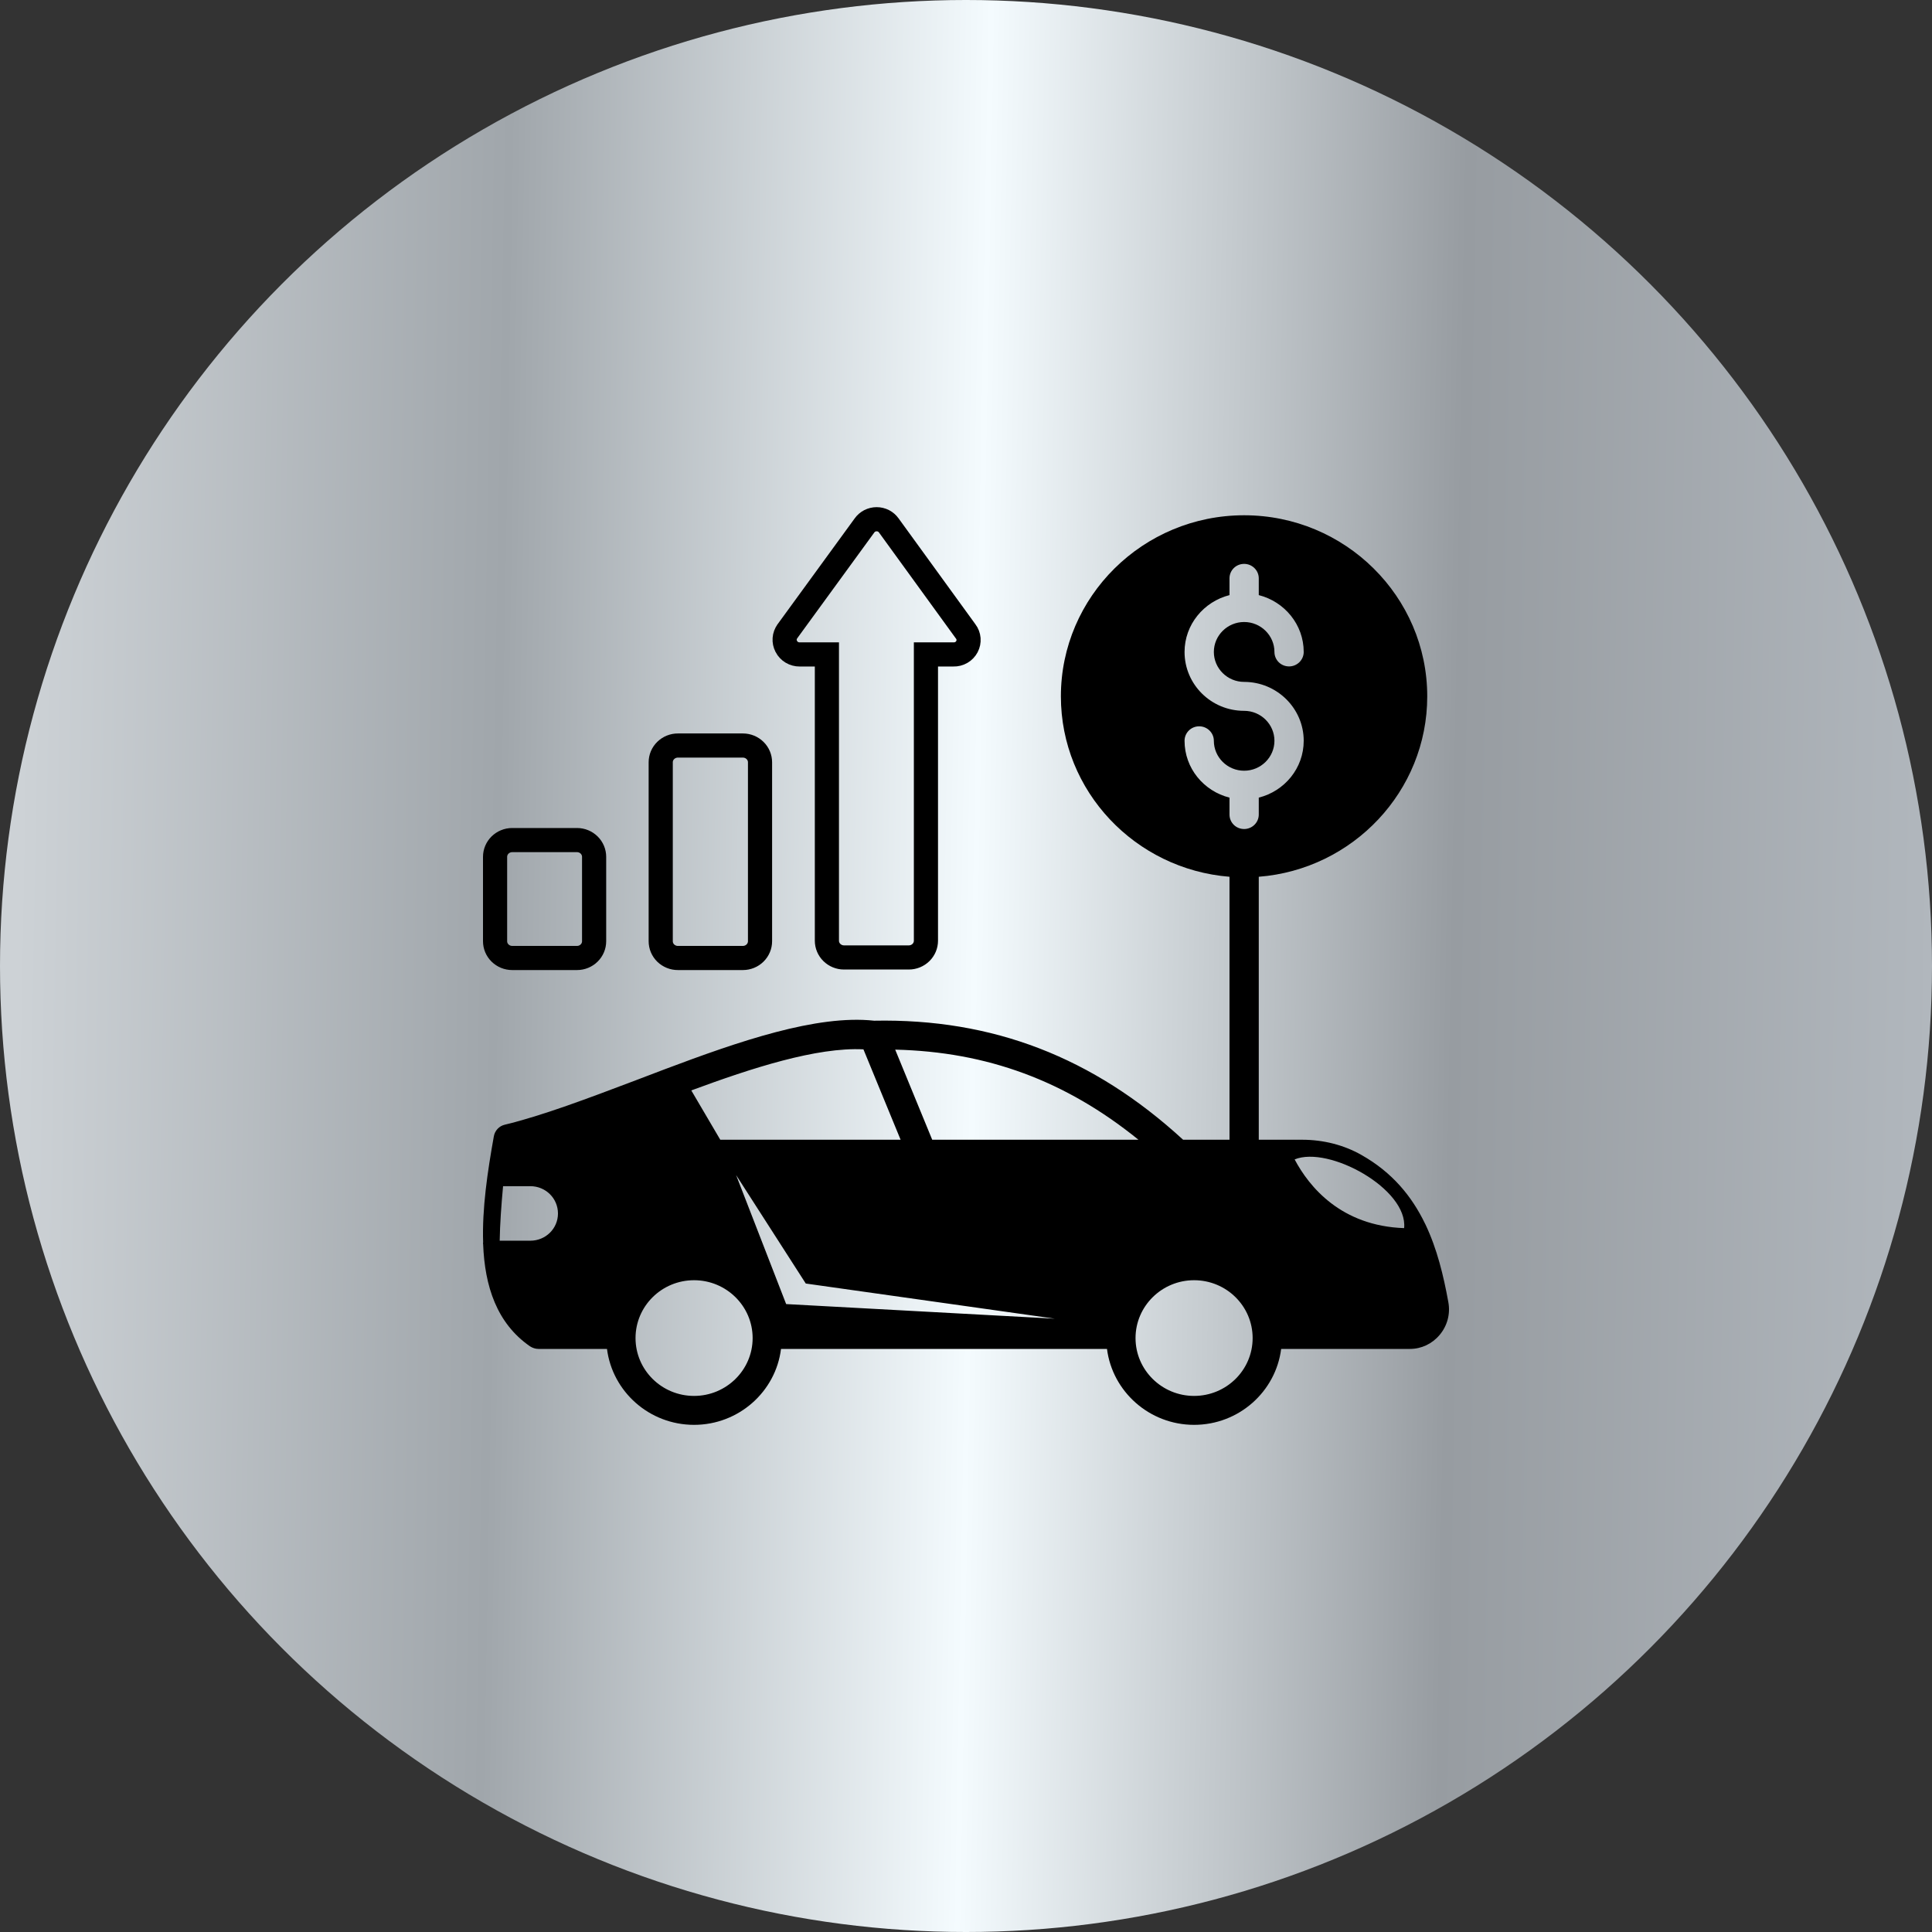
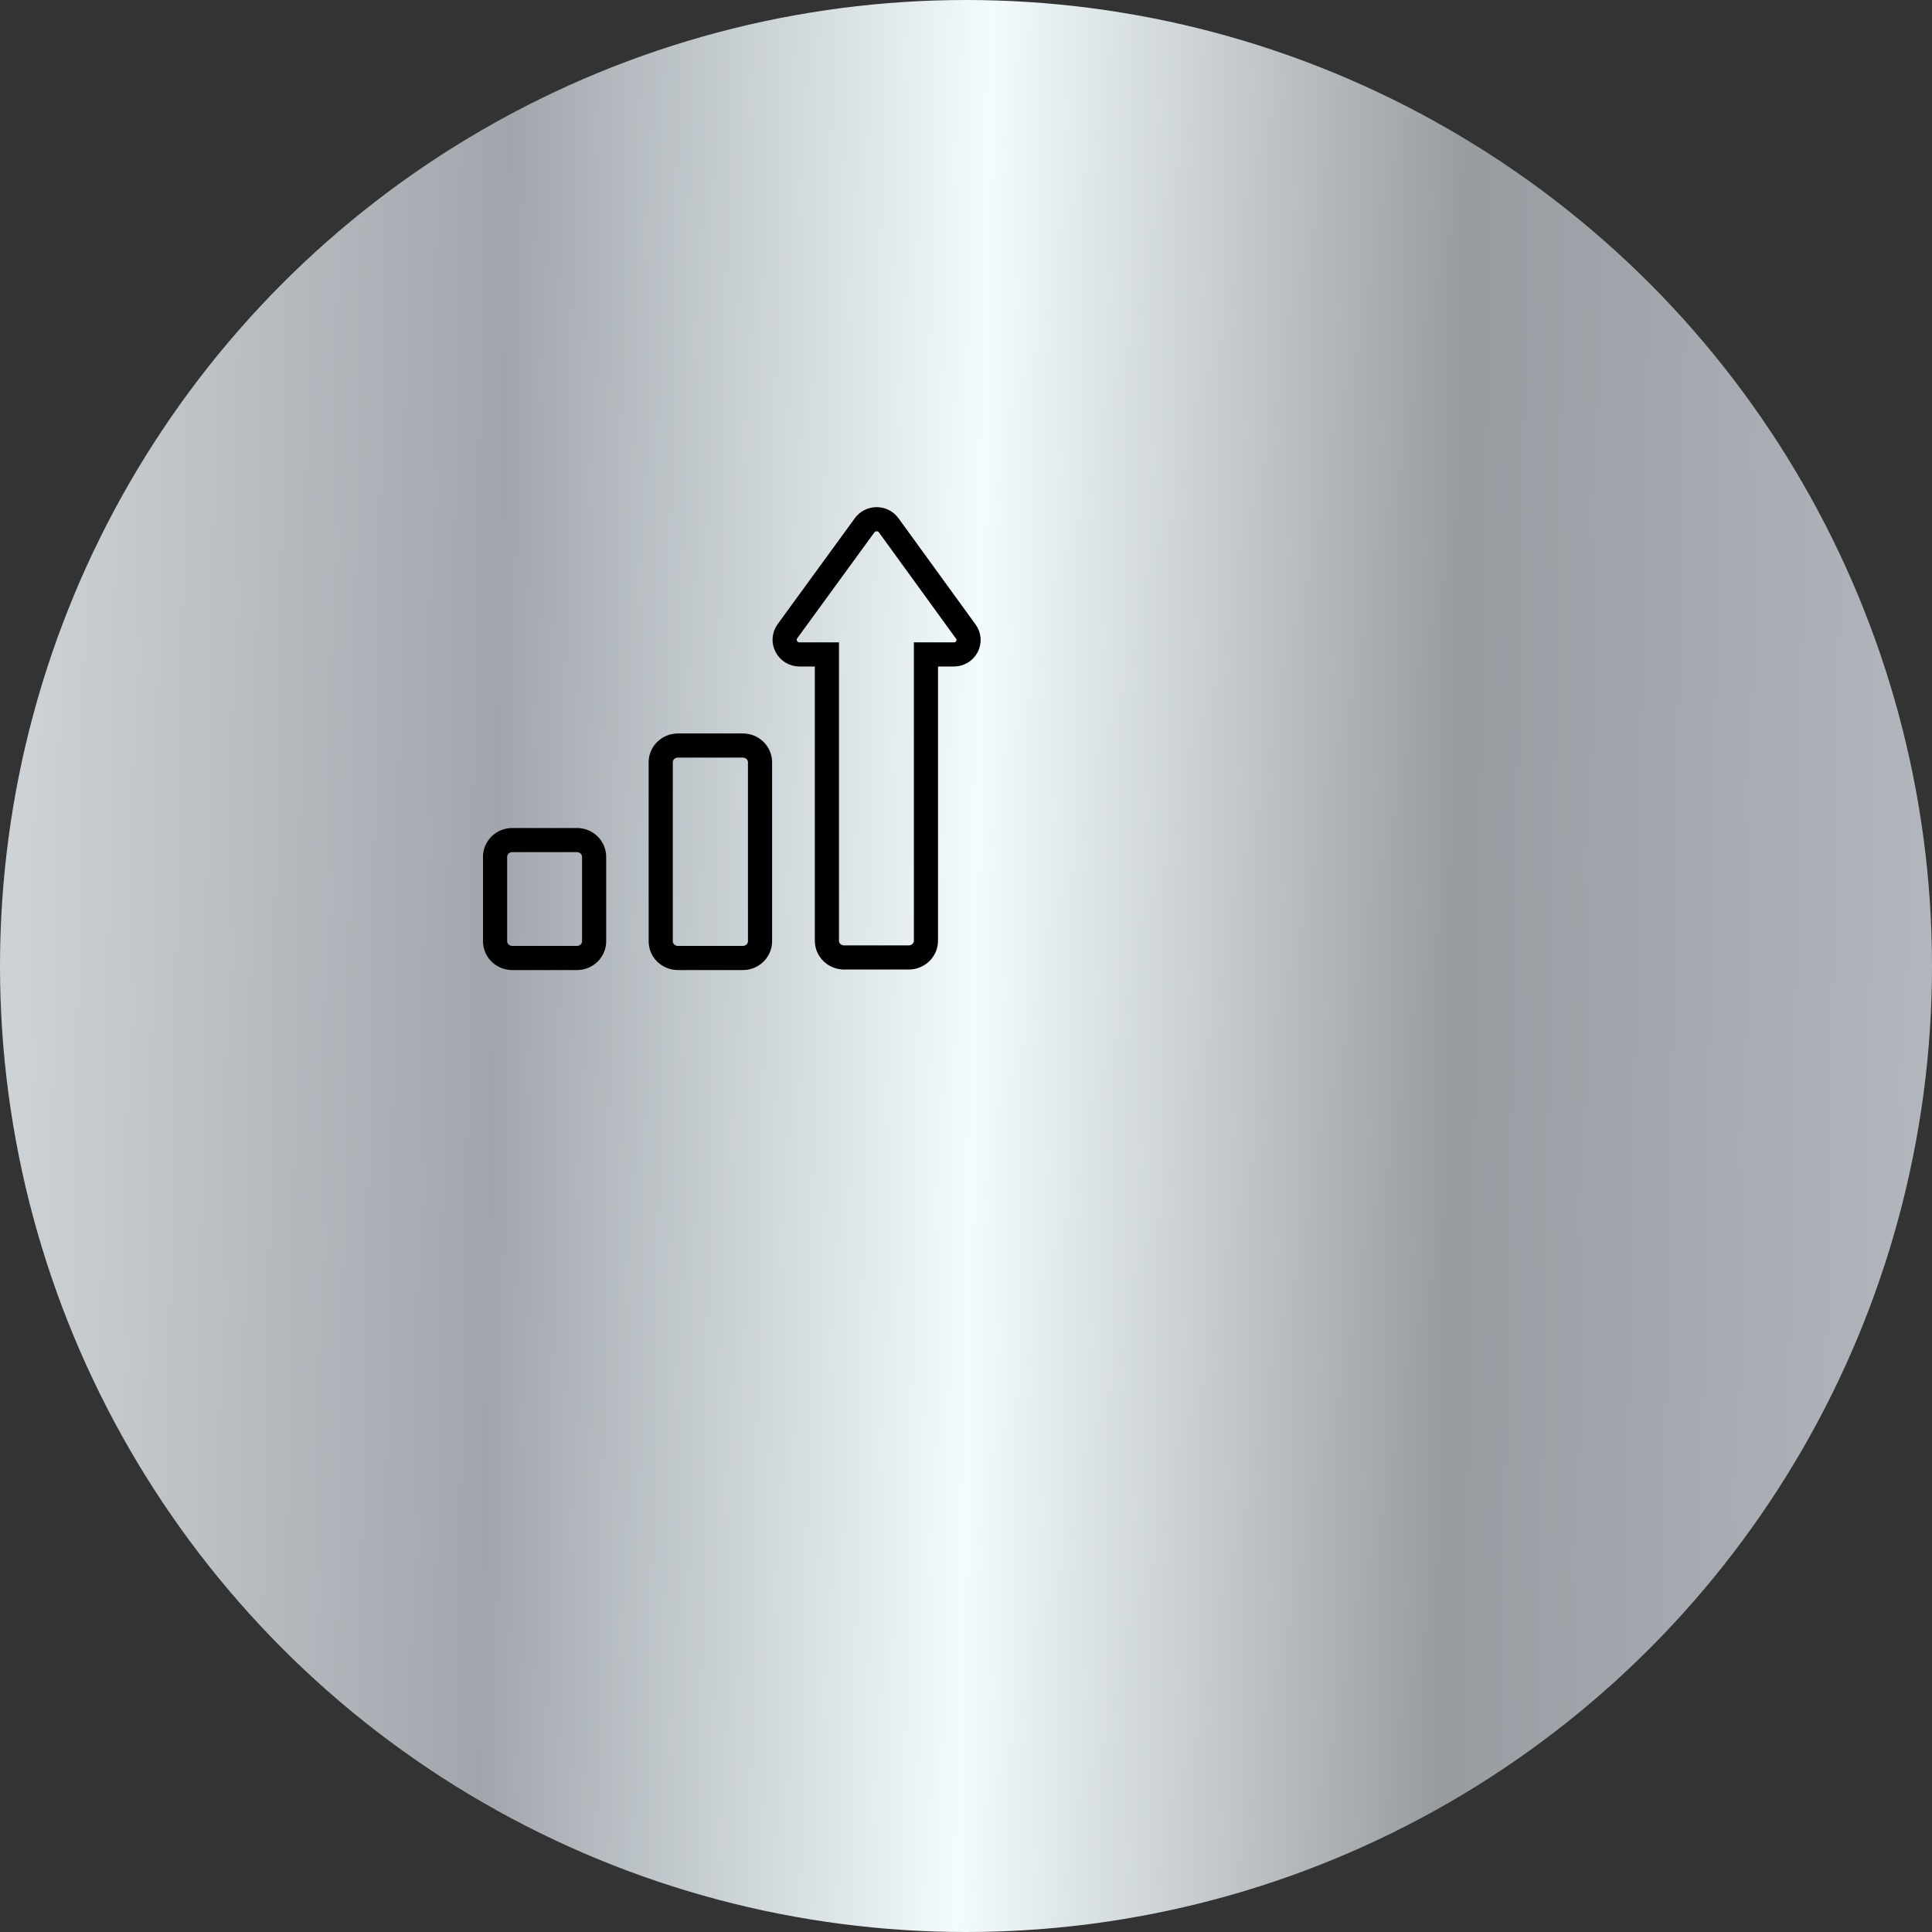
<svg xmlns="http://www.w3.org/2000/svg" width="80" height="80" viewBox="0 0 80 80" fill="none">
  <rect x="0" y="0" width="80" height="80" fill="#333333" stroke="none" />
  <circle cx="40" cy="40" r="40" fill="url(#paint0_linear_123_1647)" />
-   <path d="M59.972 53.915C59.772 52.813 59.505 51.711 59.026 50.704C59.02 50.692 59.014 50.674 59.008 50.669C58.463 49.542 57.657 48.548 56.372 47.823C55.645 47.41 54.796 47.194 53.917 47.194H52.123V36.305C56.02 35.999 59.099 32.765 59.099 28.835C59.099 24.702 55.699 21.336 51.517 21.336C47.329 21.336 43.929 24.702 43.929 28.835C43.929 32.765 47.008 35.993 50.911 36.305V47.194H48.99C45.262 43.774 41.105 42.169 36.195 42.265C33.819 42.007 30.607 43.115 27.522 44.277L26.34 44.727C24.346 45.481 22.467 46.194 20.904 46.571C20.667 46.625 20.491 46.817 20.449 47.051C20.188 48.512 19.958 50.045 20.006 51.453C20 51.459 20 51.471 20 51.477C20 51.495 20.006 51.513 20.006 51.525C20.073 53.262 20.57 54.795 21.946 55.748C22.049 55.814 22.17 55.856 22.297 55.856H25.134C25.358 57.623 26.886 59 28.74 59C30.589 59 32.122 57.623 32.34 55.856H45.838C46.062 57.623 47.596 59 49.444 59C51.299 59 52.826 57.623 53.05 55.856H58.384C58.857 55.856 59.299 55.646 59.608 55.281C59.93 54.903 60.063 54.406 59.972 53.915ZM49.05 30.674C49.05 30.345 49.317 30.075 49.656 30.075C49.99 30.075 50.263 30.345 50.263 30.674C50.263 31.357 50.826 31.914 51.517 31.914C52.208 31.914 52.772 31.357 52.772 30.674C52.772 29.991 52.208 29.434 51.517 29.434C50.153 29.434 49.05 28.344 49.05 26.996C49.05 25.864 49.844 24.912 50.911 24.642V23.948C50.911 23.618 51.178 23.349 51.517 23.349C51.85 23.349 52.123 23.618 52.123 23.948V24.642C53.19 24.912 53.984 25.864 53.984 26.996C53.984 27.326 53.711 27.595 53.378 27.595C53.038 27.595 52.772 27.326 52.772 26.996C52.772 26.314 52.208 25.756 51.517 25.756C50.826 25.756 50.263 26.314 50.263 26.996C50.263 27.679 50.826 28.236 51.517 28.236C52.875 28.236 53.984 29.332 53.984 30.674C53.984 31.812 53.19 32.759 52.123 33.028V33.729C52.123 34.059 51.85 34.328 51.517 34.328C51.178 34.328 50.911 34.059 50.911 33.729V33.028C49.844 32.759 49.05 31.812 49.05 30.674ZM21.958 51.375H20.691C20.703 50.669 20.758 49.908 20.831 49.117H21.958C22.595 49.117 23.104 49.62 23.104 50.249C23.104 50.872 22.595 51.375 21.958 51.375ZM35.753 43.451L37.292 47.194H29.825L28.625 45.152C31.134 44.223 33.819 43.355 35.753 43.451ZM28.74 57.802C27.401 57.802 26.316 56.73 26.316 55.407C26.316 54.083 27.401 53.011 28.74 53.011C30.074 53.011 31.165 54.083 31.165 55.407C31.165 56.73 30.074 57.802 28.74 57.802ZM32.553 53.999L30.48 48.656L33.365 53.148L43.68 54.604L32.553 53.999ZM38.601 47.194L37.068 43.463C40.874 43.553 44.123 44.75 47.141 47.194H38.601ZM49.444 57.802C48.111 57.802 47.02 56.73 47.02 55.407C47.02 54.083 48.111 53.011 49.444 53.011C50.784 53.011 51.869 54.083 51.869 55.407C51.869 56.73 50.784 57.802 49.444 57.802ZM53.608 48.009C55.02 47.428 58.305 49.231 58.142 50.854C55.529 50.764 54.208 49.141 53.608 48.009Z" fill="black" />
-   <path d="M32.56 26.77L32.56 26.77L32.558 26.765C32.506 26.667 32.483 26.556 32.491 26.447C32.499 26.337 32.538 26.231 32.604 26.141L32.605 26.139L35.79 21.767L35.79 21.767L35.795 21.76C35.851 21.68 35.926 21.615 36.014 21.569C36.102 21.524 36.2 21.5 36.3 21.5C36.4 21.5 36.498 21.524 36.586 21.569C36.674 21.615 36.749 21.68 36.804 21.76L36.804 21.76L36.809 21.766L39.982 26.139L39.982 26.139L39.988 26.146C40.056 26.236 40.096 26.343 40.105 26.453C40.114 26.564 40.091 26.676 40.039 26.775C39.987 26.874 39.907 26.958 39.808 27.016C39.708 27.073 39.594 27.103 39.478 27.099L39.478 27.099H39.464H38.841H38.341V27.599V38.952C38.341 39.134 38.268 39.31 38.136 39.44C38.003 39.571 37.822 39.646 37.632 39.646H34.948C34.758 39.646 34.578 39.571 34.445 39.44C34.313 39.31 34.24 39.134 34.24 38.952V27.599V27.099H33.74H33.117V27.099L33.113 27.099C32.997 27.1 32.885 27.069 32.787 27.011C32.69 26.952 32.611 26.869 32.56 26.77ZM20.5 38.972V38.97V35.48C20.5 35.298 20.573 35.122 20.705 34.992C20.838 34.861 21.019 34.786 21.209 34.786H23.893C24.083 34.786 24.264 34.861 24.396 34.992C24.528 35.122 24.601 35.298 24.601 35.48V38.974C24.601 39.156 24.528 39.332 24.396 39.462C24.264 39.593 24.083 39.668 23.893 39.668H21.209C21.114 39.668 21.021 39.649 20.935 39.614C20.848 39.578 20.77 39.526 20.705 39.462C20.639 39.397 20.587 39.32 20.552 39.236C20.517 39.152 20.5 39.062 20.5 38.972ZM28.078 39.668L28.074 39.668C27.98 39.669 27.886 39.651 27.799 39.616C27.712 39.581 27.633 39.529 27.566 39.465C27.5 39.4 27.448 39.323 27.412 39.239C27.377 39.155 27.359 39.065 27.359 38.974V31.565V31.565C27.359 31.474 27.377 31.384 27.412 31.3C27.448 31.216 27.5 31.139 27.566 31.075C27.633 31.01 27.712 30.958 27.799 30.923C27.886 30.888 27.979 30.87 28.074 30.871V30.871H28.078H30.763C30.953 30.871 31.133 30.946 31.266 31.077C31.398 31.207 31.471 31.383 31.471 31.565V38.974C31.471 39.064 31.453 39.154 31.418 39.237C31.383 39.321 31.331 39.398 31.266 39.462C31.2 39.527 31.122 39.579 31.036 39.614C30.949 39.649 30.857 39.668 30.763 39.668L28.078 39.668Z" stroke="black" />
+   <path d="M32.56 26.77L32.56 26.77L32.558 26.765C32.506 26.667 32.483 26.556 32.491 26.447C32.499 26.337 32.538 26.231 32.604 26.141L32.605 26.139L35.79 21.767L35.79 21.767L35.795 21.76C35.851 21.68 35.926 21.615 36.014 21.569C36.102 21.524 36.2 21.5 36.3 21.5C36.4 21.5 36.498 21.524 36.586 21.569C36.674 21.615 36.749 21.68 36.804 21.76L36.804 21.76L36.809 21.766L39.982 26.139L39.982 26.139L39.988 26.146C40.056 26.236 40.096 26.343 40.105 26.453C40.114 26.564 40.091 26.676 40.039 26.775C39.987 26.874 39.907 26.958 39.808 27.016C39.708 27.073 39.594 27.103 39.478 27.099L39.478 27.099H39.464H38.841H38.341V27.599V38.952C38.341 39.134 38.268 39.31 38.136 39.44C38.003 39.571 37.822 39.646 37.632 39.646H34.948C34.758 39.646 34.578 39.571 34.445 39.44C34.313 39.31 34.24 39.134 34.24 38.952V27.599V27.099H33.74H33.117V27.099L33.113 27.099C32.997 27.1 32.885 27.069 32.787 27.011C32.69 26.952 32.611 26.869 32.56 26.77ZM20.5 38.972V38.97V35.48C20.5 35.298 20.573 35.122 20.705 34.992C20.838 34.861 21.019 34.786 21.209 34.786H23.893C24.083 34.786 24.264 34.861 24.396 34.992C24.528 35.122 24.601 35.298 24.601 35.48V38.974C24.601 39.156 24.528 39.332 24.396 39.462C24.264 39.593 24.083 39.668 23.893 39.668H21.209C21.114 39.668 21.021 39.649 20.935 39.614C20.848 39.578 20.77 39.526 20.705 39.462C20.639 39.397 20.587 39.32 20.552 39.236C20.517 39.152 20.5 39.062 20.5 38.972ZM28.078 39.668L28.074 39.668C27.98 39.669 27.886 39.651 27.799 39.616C27.712 39.581 27.633 39.529 27.566 39.465C27.5 39.4 27.448 39.323 27.412 39.239C27.377 39.155 27.359 39.065 27.359 38.974V31.565V31.565C27.359 31.474 27.377 31.384 27.412 31.3C27.448 31.216 27.5 31.139 27.566 31.075C27.633 31.01 27.712 30.958 27.799 30.923C27.886 30.888 27.979 30.87 28.074 30.871V30.871H28.078H30.763C30.953 30.871 31.133 30.946 31.266 31.077C31.398 31.207 31.471 31.383 31.471 31.565V38.974C31.471 39.064 31.453 39.154 31.418 39.237C31.383 39.321 31.331 39.398 31.266 39.462C31.2 39.527 31.122 39.579 31.036 39.614C30.949 39.649 30.857 39.668 30.763 39.668Z" stroke="black" />
  <defs>
    <linearGradient id="paint0_linear_123_1647" x1="0.708" y1="40" x2="79.975" y2="41.404" gradientUnits="userSpaceOnUse">
      <stop stop-color="#CDD2D6" />
      <stop offset="0.25" stop-color="#A0A6AB" />
      <stop offset="0.5" stop-color="#F4FBFE" />
      <stop offset="0.75" stop-color="#979CA1" />
      <stop offset="1" stop-color="#B1B7BD" />
    </linearGradient>
  </defs>
</svg>